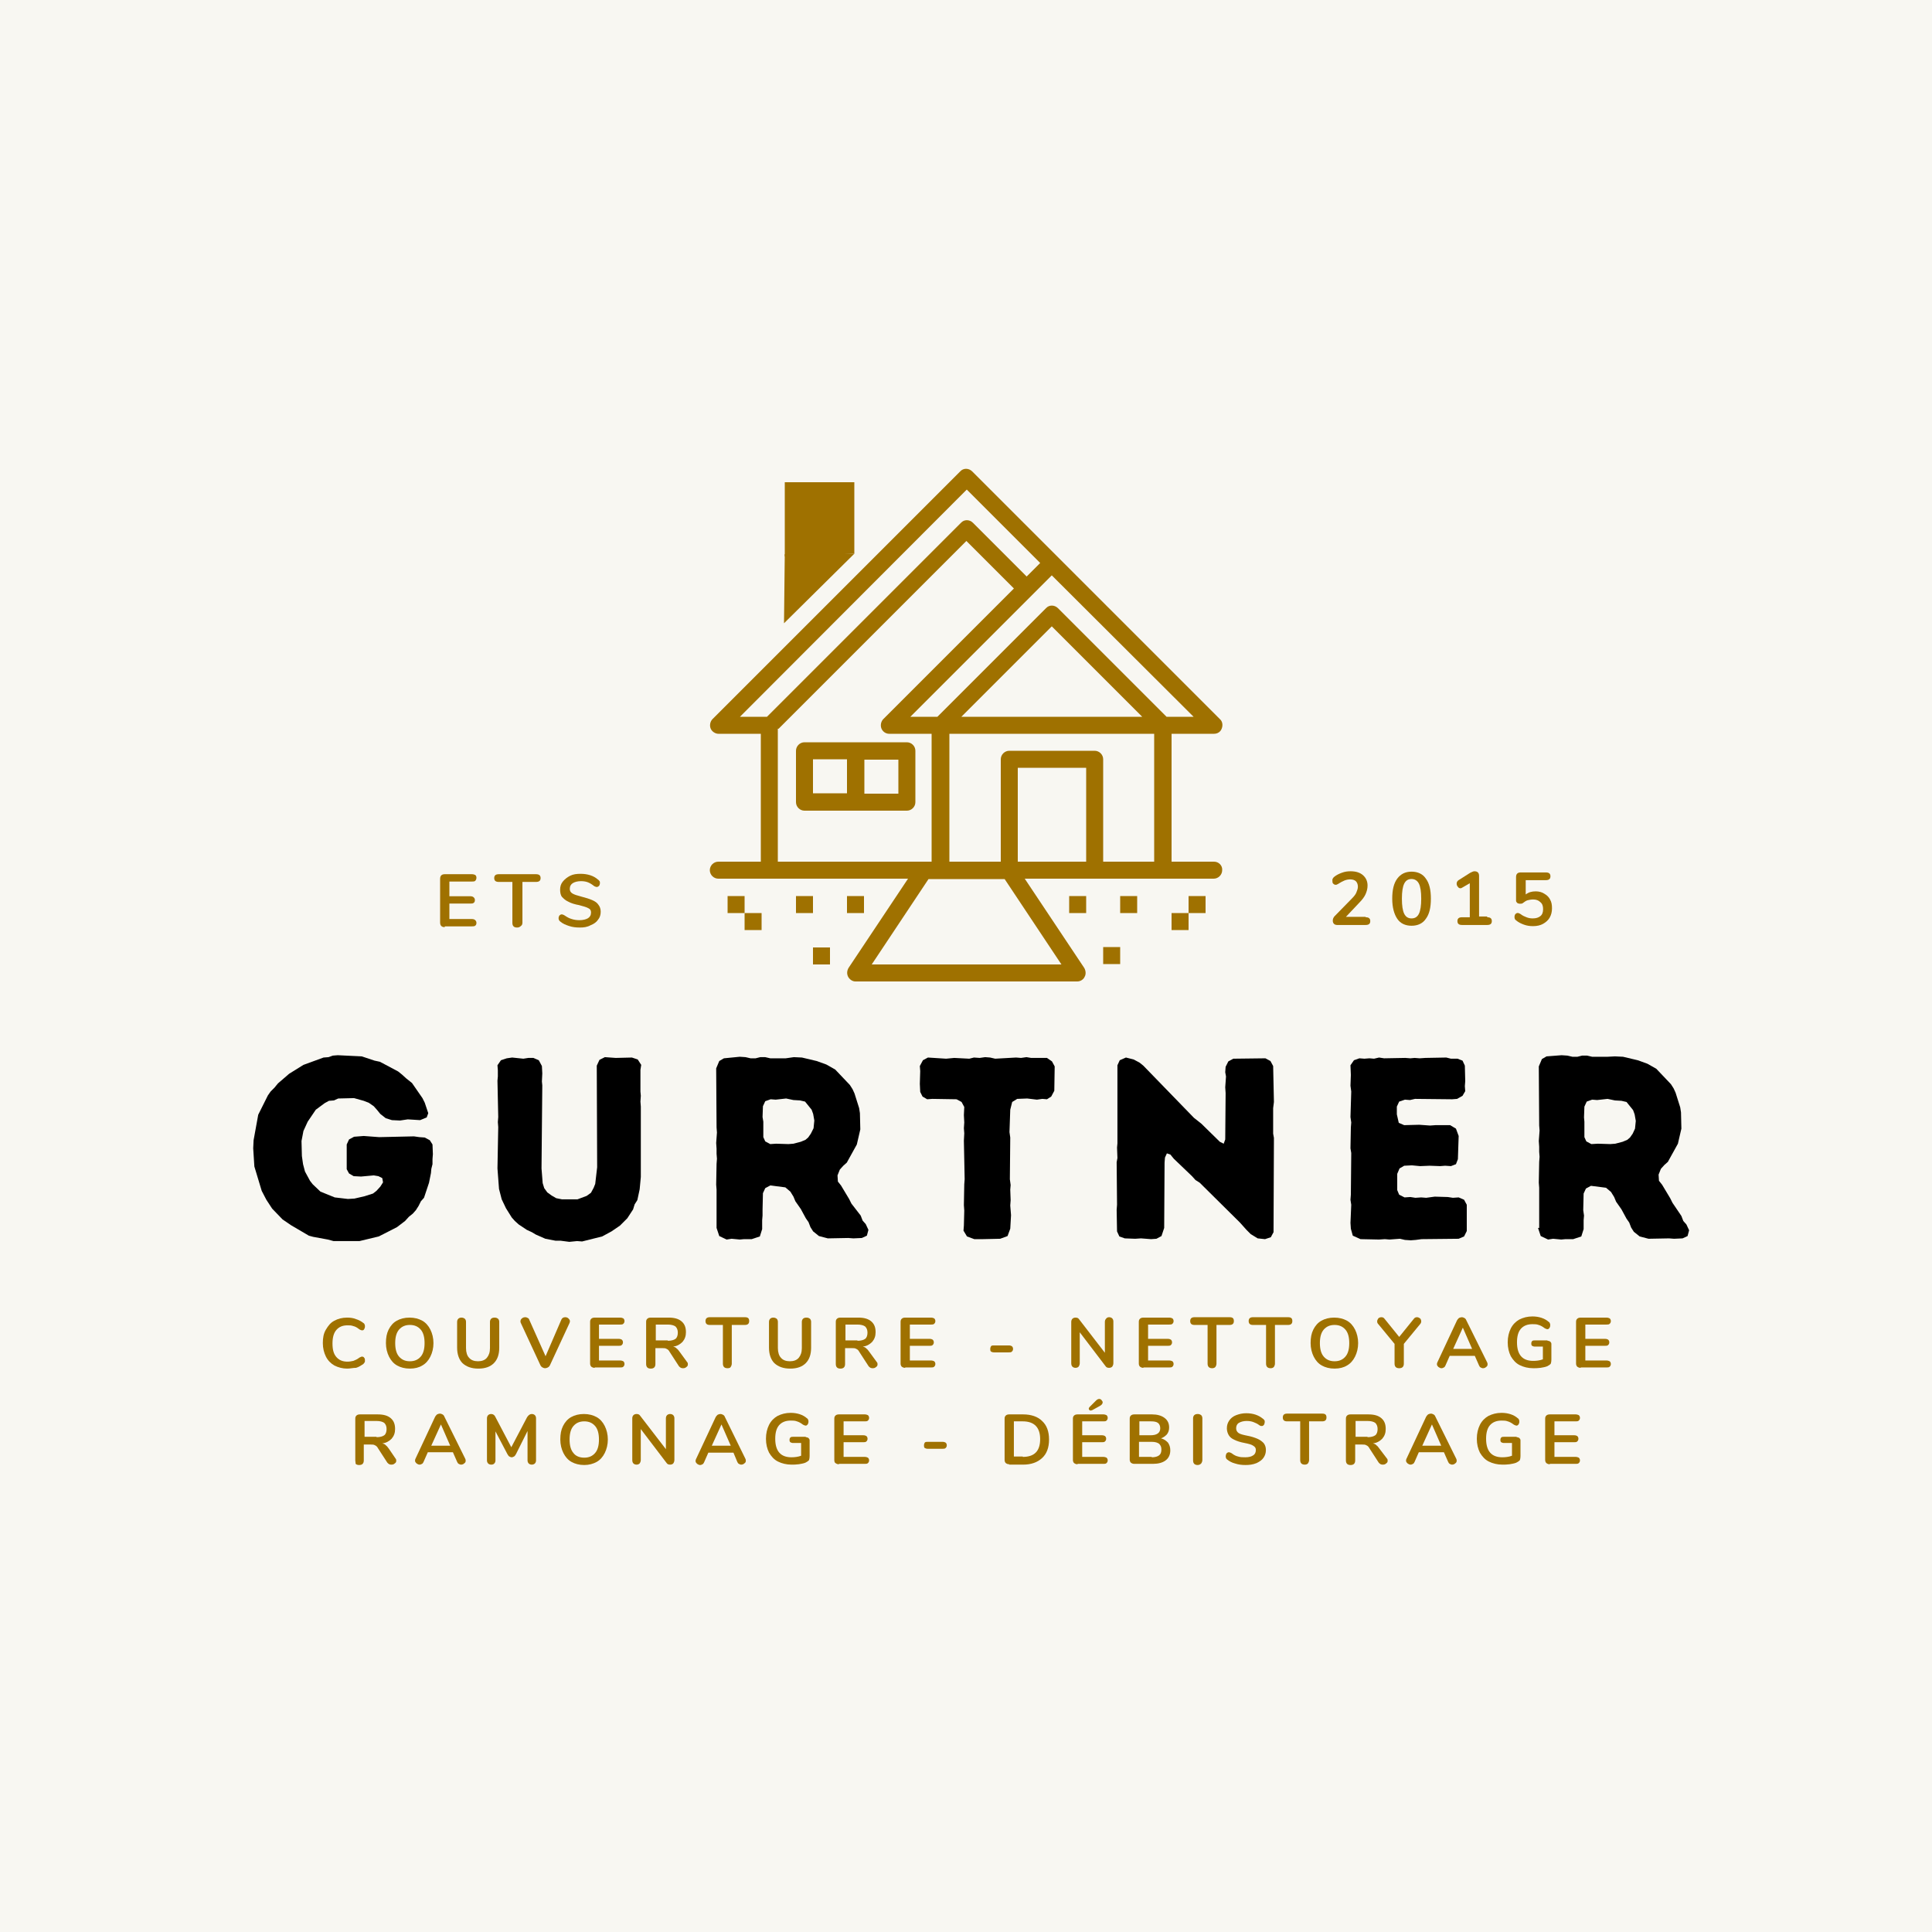
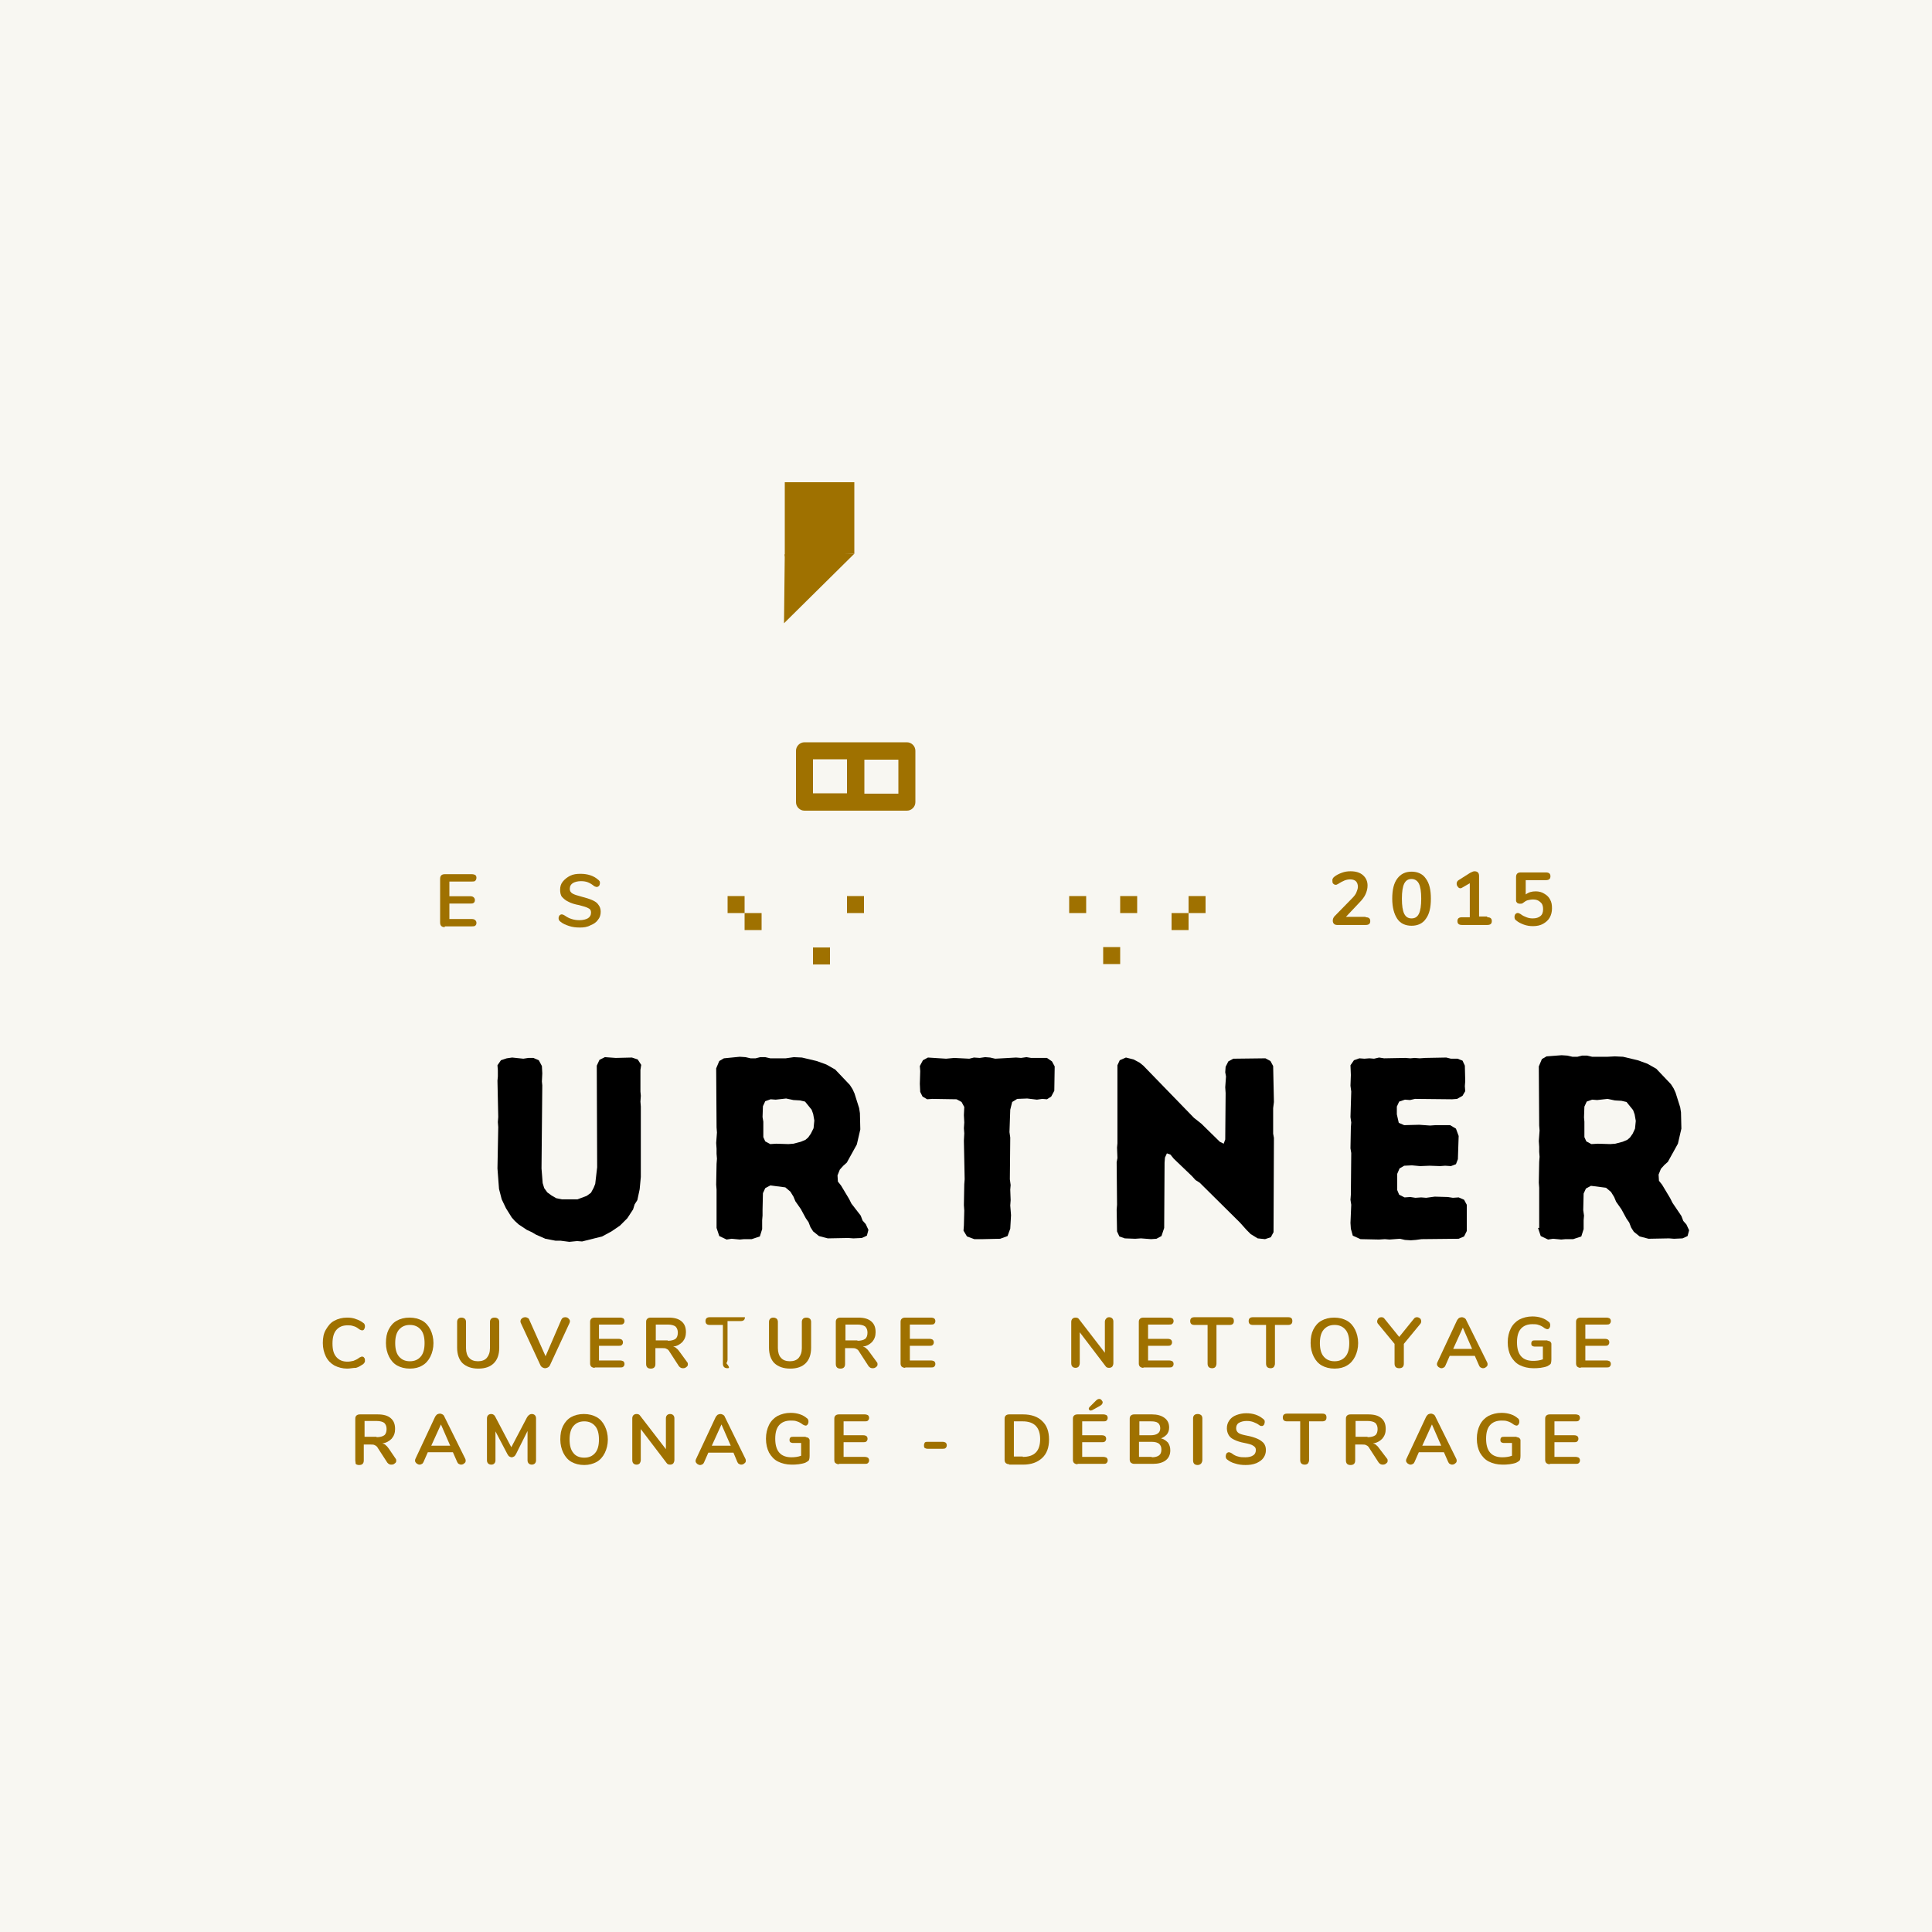
<svg xmlns="http://www.w3.org/2000/svg" xmlns:xlink="http://www.w3.org/1999/xlink" version="1.1" id="Calque_1" x="0px" y="0px" viewBox="0 0 500 500" style="enable-background:new 0 0 500 500;" xml:space="preserve" width="500" height="500">
  <style type="text/css">
	.st0{fill:#F8F7F2;}
	.st1{fill:#9F7100;}
	.st2{clip-path:url(#SVGID_00000158002683657153567440000016339000113680212897_);}
	.st3{clip-path:url(#SVGID_00000170257790190388937720000017528919936707717782_);}
</style>
  <rect x="0" class="st0" width="500" height="500" />
  <path class="st1" d="M232.5,205.4h-8.8v-8.8h8.8V205.4z M210.4,196.5h8.8v8.8h-8.8V196.5z M234.7,192.1h-26.5c-1.2,0-2.2,1-2.2,2.2  v13.3c0,1.2,1,2.2,2.2,2.2h26.5c1.2,0,2.2-1,2.2-2.2v-13.3C236.9,193.1,235.9,192.1,234.7,192.1" />
  <g>
    <defs>
-       <rect id="SVGID_1_" x="183.7" y="121.3" width="133" height="132.8" />
-     </defs>
+       </defs>
    <clipPath id="SVGID_00000133519272852194095340000004734416249662449072_">
      <use xlink:href="#SVGID_1_" style="overflow:visible;" />
    </clipPath>
    <g style="clip-path:url(#SVGID_00000133519272852194095340000004734416249662449072_);">
      <path class="st1" d="M285.5,223v-26.5c0-1.2-1-2.2-2.2-2.2h-22.1c-1.2,0-2.2,1-2.2,2.2V223h-13.3v-33.1h53V223H285.5z M263.4,223    v-24.3h17.7V223H263.4z M225.6,249.6l14.7-22.1H260l14.7,22.1H225.6z M201.5,188.6l48.6-48.6l12.3,12.3l-33.8,33.8    c-0.6,0.6-0.8,1.6-0.5,2.4c0.3,0.8,1.1,1.4,2,1.4h11V223h-39.8V188.6z M250.2,126.7l19,19l-3.5,3.5l-13.9-13.9    c-0.9-0.9-2.3-0.9-3.1,0l-50.2,50.2h-7L250.2,126.7z M295.6,185.5h-46.8l23.4-23.4L295.6,185.5z M308.9,185.5h-7l-28.1-28.1    c-0.9-0.9-2.3-0.9-3.1,0l-28.1,28.1h-7l36.6-36.6L308.9,185.5z M314.2,223h-11v-33.1h11c0.9,0,1.7-0.5,2-1.4    c0.3-0.8,0.2-1.8-0.5-2.4l-64.1-64.1c-0.9-0.9-2.3-0.9-3.1,0l-64.1,64.1c-0.6,0.6-0.8,1.6-0.5,2.4c0.3,0.8,1.2,1.4,2,1.4h11V223    h-11c-1.2,0-2.2,1-2.2,2.2c0,1.2,1,2.2,2.2,2.2H235l-15.4,23.1c-0.4,0.7-0.5,1.5-0.1,2.3c0.4,0.7,1.1,1.2,1.9,1.2h57.4    c0.8,0,1.6-0.5,1.9-1.2c0.4-0.7,0.3-1.6-0.1-2.3l-15.4-23.1h48.9c1.2,0,2.2-1,2.2-2.2C316.4,224,315.4,223,314.2,223" />
    </g>
  </g>
  <path class="st1" d="M188.3,231.9v4.4h4.4v-4.4H188.3" />
  <path class="st1" d="M197.1,240.7v-4.4h-4.4v4.4H197.1" />
-   <path class="st1" d="M206,236.3h4.4v-4.4H206V236.3" />
  <path class="st1" d="M223.6,231.9h-4.4v4.4h4.4V231.9" />
  <path class="st1" d="M210.4,249.6h4.4v-4.4h-4.4V249.6" />
  <path class="st1" d="M312,231.9h-4.4v4.4h4.4V231.9" />
  <path class="st1" d="M303.2,236.3v4.4h4.4v-4.4H303.2" />
  <path class="st1" d="M289.9,231.9v4.4h4.4v-4.4H289.9" />
  <path class="st1" d="M276.7,236.3h4.4v-4.4h-4.4V236.3" />
  <path class="st1" d="M289.9,245.1h-4.4v4.4h4.4V245.1" />
  <g>
    <defs>
      <rect id="SVGID_00000054970070004080243440000011149399960220063117_" x="203.1" y="124.8" width="18" height="19.2" />
    </defs>
    <clipPath id="SVGID_00000162322166271871809880000004864847087050557065_">
      <use xlink:href="#SVGID_00000054970070004080243440000011149399960220063117_" style="overflow:visible;" />
    </clipPath>
    <g style="clip-path:url(#SVGID_00000162322166271871809880000004864847087050557065_);">
      <path class="st1" d="M203.1,124.8h18v18.5l-18,0.7V124.8z" />
    </g>
  </g>
  <g>
    <defs>
      <rect id="SVGID_00000109710437359102351370000007755217958739064451_" x="202.7" y="142.7" width="18.7" height="18.7" />
    </defs>
    <clipPath id="SVGID_00000038397074498526053050000004787012516248035216_">
      <use xlink:href="#SVGID_00000109710437359102351370000007755217958739064451_" style="overflow:visible;" />
    </clipPath>
  </g>
  <polygon class="st1" points="203.1,143.4 202.9,161.3 221.1,143.3 " />
  <g>
    <g transform="translate(61.948, 265.494)">
      <g>
        <path class="st1" d="M27.9,88.7c-1.2,0-2.3-0.3-3.3-0.8c-0.9-0.5-1.7-1.3-2.2-2.3c-0.5-1-0.8-2.2-0.8-3.5c0-1.4,0.2-2.5,0.8-3.5     s1.2-1.8,2.2-2.3c0.9-0.5,2-0.8,3.3-0.8c0.8,0,1.6,0.1,2.3,0.4c0.7,0.2,1.4,0.6,1.9,1c0.2,0.1,0.3,0.3,0.3,0.4     c0.1,0.1,0.1,0.3,0.1,0.5c0,0.3-0.1,0.5-0.2,0.7c-0.1,0.2-0.3,0.3-0.5,0.3c-0.2,0-0.5-0.1-0.8-0.3c-0.5-0.4-1-0.7-1.5-0.8     c-0.5-0.2-1-0.2-1.5-0.2c-1.3,0-2.2,0.4-2.9,1.2c-0.7,0.8-1,2-1,3.5c0,1.6,0.3,2.7,1,3.5c0.7,0.8,1.6,1.2,2.9,1.2     c0.5,0,1-0.1,1.5-0.2c0.5-0.2,1-0.4,1.5-0.8c0.1-0.1,0.2-0.1,0.4-0.2c0.1-0.1,0.3-0.1,0.4-0.1c0.2,0,0.4,0.1,0.5,0.3     c0.2,0.2,0.2,0.4,0.2,0.7c0,0.2,0,0.4-0.1,0.5c-0.1,0.1-0.2,0.3-0.3,0.4c-0.6,0.4-1.2,0.8-1.9,1C29.4,88.5,28.7,88.7,27.9,88.7z" />
      </g>
    </g>
  </g>
  <g>
    <g transform="translate(74.178, 265.494)">
      <g>
        <path class="st1" d="M31.9,88.7c-1.3,0-2.4-0.3-3.3-0.8c-0.9-0.5-1.6-1.3-2.1-2.3c-0.5-1-0.8-2.2-0.8-3.5c0-1.4,0.2-2.5,0.7-3.5     c0.5-1,1.2-1.8,2.1-2.3c0.9-0.5,2-0.8,3.3-0.8c1.3,0,2.4,0.3,3.3,0.8c0.9,0.5,1.6,1.3,2.1,2.3c0.5,1,0.8,2.2,0.8,3.5     c0,1.3-0.3,2.5-0.8,3.5c-0.5,1-1.2,1.8-2.1,2.3C34.3,88.4,33.2,88.7,31.9,88.7z M31.9,86.8c1.2,0,2.1-0.4,2.8-1.2     c0.7-0.8,1-2,1-3.5c0-1.5-0.3-2.7-1-3.5c-0.7-0.8-1.6-1.2-2.8-1.2c-1.2,0-2.1,0.4-2.8,1.2c-0.7,0.8-1,2-1,3.5     c0,1.5,0.3,2.7,1,3.5C29.8,86.4,30.7,86.8,31.9,86.8z" />
      </g>
    </g>
  </g>
  <g>
    <g transform="translate(87.803, 265.494)">
      <g>
        <path class="st1" d="M36,88.7c-1.8,0-3.1-0.5-4.1-1.4c-0.9-0.9-1.4-2.3-1.4-4v-6.7c0-0.3,0.1-0.6,0.3-0.8     c0.2-0.2,0.5-0.3,0.8-0.3c0.4,0,0.6,0.1,0.9,0.3c0.2,0.2,0.3,0.5,0.3,0.8v6.8c0,1.1,0.3,2,0.8,2.5c0.5,0.6,1.3,0.9,2.3,0.9     c1,0,1.8-0.3,2.3-0.9c0.5-0.6,0.8-1.4,0.8-2.5v-6.8c0-0.3,0.1-0.6,0.3-0.8c0.2-0.2,0.5-0.3,0.9-0.3c0.4,0,0.6,0.1,0.9,0.3     c0.2,0.2,0.3,0.5,0.3,0.8v6.7c0,1.8-0.5,3.1-1.4,4C39.1,88.2,37.8,88.7,36,88.7z" />
      </g>
    </g>
  </g>
  <g>
    <g transform="translate(100.792, 265.494)">
      <g>
        <path class="st1" d="M44.5,76c0.2-0.4,0.5-0.6,1-0.6c0.3,0,0.6,0.1,0.8,0.3c0.2,0.2,0.4,0.4,0.4,0.7c0,0.1,0,0.3-0.1,0.5l-5.1,11     c-0.1,0.2-0.3,0.4-0.5,0.5c-0.2,0.1-0.5,0.2-0.7,0.2c-0.3,0-0.5-0.1-0.7-0.2c-0.2-0.1-0.4-0.3-0.5-0.5l-5.1-11     c-0.1-0.2-0.1-0.3-0.1-0.4c0-0.3,0.1-0.6,0.4-0.8c0.2-0.2,0.5-0.3,0.9-0.3c0.2,0,0.4,0.1,0.6,0.2c0.2,0.1,0.3,0.2,0.4,0.5     l4.2,9.4L44.5,76z" />
      </g>
    </g>
  </g>
  <g>
    <g transform="translate(113.519, 265.494)">
      <g>
        <path class="st1" d="M40.4,88.5c-0.4,0-0.6-0.1-0.9-0.3c-0.2-0.2-0.3-0.5-0.3-0.8V76.6c0-0.4,0.1-0.6,0.3-0.8     c0.2-0.2,0.5-0.3,0.9-0.3H47c0.3,0,0.6,0.1,0.8,0.2c0.2,0.2,0.3,0.4,0.3,0.7c0,0.3-0.1,0.5-0.3,0.7c-0.2,0.2-0.5,0.2-0.8,0.2     h-5.5V81h5.1c0.4,0,0.6,0.1,0.8,0.2c0.2,0.2,0.3,0.4,0.3,0.7c0,0.3-0.1,0.5-0.3,0.7c-0.2,0.2-0.5,0.2-0.8,0.2h-5.1v3.8H47     c0.3,0,0.6,0.1,0.8,0.2c0.2,0.2,0.3,0.4,0.3,0.7c0,0.3-0.1,0.5-0.3,0.7c-0.2,0.2-0.5,0.2-0.8,0.2H40.4z" />
      </g>
    </g>
  </g>
  <g>
    <g transform="translate(124.519, 265.494)">
      <g>
        <path class="st1" d="M53.3,87c0.2,0.2,0.2,0.4,0.2,0.6c0,0.3-0.1,0.5-0.4,0.7c-0.2,0.2-0.5,0.3-0.8,0.3c-0.2,0-0.4,0-0.6-0.1     c-0.2-0.1-0.3-0.2-0.5-0.4l-2.4-3.7c-0.2-0.4-0.5-0.7-0.8-0.8c-0.3-0.2-0.6-0.2-1.1-0.2h-1.8v4.1c0,0.4-0.1,0.7-0.3,0.9     c-0.2,0.2-0.5,0.3-0.9,0.3c-0.4,0-0.7-0.1-0.9-0.3c-0.2-0.2-0.3-0.5-0.3-0.9V76.6c0-0.4,0.1-0.6,0.3-0.8c0.2-0.2,0.5-0.3,0.9-0.3     h4.6c1.5,0,2.6,0.3,3.4,1c0.8,0.7,1.1,1.6,1.1,2.8c0,1-0.3,1.8-0.9,2.5c-0.6,0.6-1.4,1.1-2.4,1.2c0.3,0.1,0.7,0.2,0.9,0.5     c0.3,0.2,0.5,0.5,0.8,0.9L53.3,87z M48.3,81.5c0.9,0,1.6-0.2,2-0.5c0.4-0.3,0.6-0.9,0.6-1.6c0-0.7-0.2-1.2-0.6-1.6     c-0.4-0.3-1.1-0.5-2-0.5h-3.1v4.1H48.3z" />
      </g>
    </g>
  </g>
  <g>
    <g transform="translate(136.984, 265.494)">
      <g>
-         <path class="st1" d="M51.3,88.6c-0.4,0-0.7-0.1-0.9-0.3c-0.2-0.2-0.3-0.5-0.3-0.9v-10h-3.4c-0.7,0-1.1-0.3-1.1-1     c0-0.7,0.4-1,1.1-1h9.1c0.8,0,1.1,0.3,1.1,1c0,0.7-0.4,1-1.1,1h-3.4v10c0,0.3-0.1,0.6-0.3,0.9C52,88.5,51.7,88.6,51.3,88.6z" />
+         <path class="st1" d="M51.3,88.6c-0.4,0-0.7-0.1-0.9-0.3c-0.2-0.2-0.3-0.5-0.3-0.9v-10h-3.4c-0.7,0-1.1-0.3-1.1-1     c0-0.7,0.4-1,1.1-1h9.1c0,0.7-0.4,1-1.1,1h-3.4v10c0,0.3-0.1,0.6-0.3,0.9C52,88.5,51.7,88.6,51.3,88.6z" />
      </g>
    </g>
  </g>
  <g>
    <g transform="translate(148.315, 265.494)">
      <g>
        <path class="st1" d="M56.2,88.7c-1.8,0-3.1-0.5-4.1-1.4c-0.9-0.9-1.4-2.3-1.4-4v-6.7c0-0.3,0.1-0.6,0.3-0.8     c0.2-0.2,0.5-0.3,0.8-0.3c0.4,0,0.6,0.1,0.9,0.3c0.2,0.2,0.3,0.5,0.3,0.8v6.8c0,1.1,0.3,2,0.8,2.5c0.5,0.6,1.3,0.9,2.3,0.9     c1,0,1.8-0.3,2.3-0.9c0.5-0.6,0.8-1.4,0.8-2.5v-6.8c0-0.3,0.1-0.6,0.3-0.8c0.2-0.2,0.5-0.3,0.9-0.3c0.4,0,0.6,0.1,0.9,0.3     c0.2,0.2,0.3,0.5,0.3,0.8v6.7c0,1.8-0.5,3.1-1.4,4C59.3,88.2,58,88.7,56.2,88.7z" />
      </g>
    </g>
  </g>
  <g>
    <g transform="translate(161.305, 265.494)">
      <g>
        <path class="st1" d="M65.6,87c0.2,0.2,0.2,0.4,0.2,0.6c0,0.3-0.1,0.5-0.4,0.7c-0.2,0.2-0.5,0.3-0.8,0.3c-0.2,0-0.4,0-0.6-0.1     c-0.2-0.1-0.3-0.2-0.5-0.4l-2.4-3.7c-0.2-0.4-0.5-0.7-0.8-0.8c-0.3-0.2-0.6-0.2-1.1-0.2h-1.8v4.1c0,0.4-0.1,0.7-0.3,0.9     c-0.2,0.2-0.5,0.3-0.9,0.3c-0.4,0-0.7-0.1-0.9-0.3c-0.2-0.2-0.3-0.5-0.3-0.9V76.6c0-0.4,0.1-0.6,0.3-0.8c0.2-0.2,0.5-0.3,0.9-0.3     h4.6c1.5,0,2.6,0.3,3.4,1c0.8,0.7,1.1,1.6,1.1,2.8c0,1-0.3,1.8-0.9,2.5c-0.6,0.6-1.4,1.1-2.4,1.2c0.3,0.1,0.7,0.2,0.9,0.5     c0.3,0.2,0.5,0.5,0.8,0.9L65.6,87z M60.6,81.5c0.9,0,1.6-0.2,2-0.5c0.4-0.3,0.6-0.9,0.6-1.6c0-0.7-0.2-1.2-0.6-1.6     c-0.4-0.3-1.1-0.5-2-0.5h-3.1v4.1H60.6z" />
      </g>
    </g>
  </g>
  <g>
    <g transform="translate(173.769, 265.494)">
      <g>
        <path class="st1" d="M60.5,88.5c-0.4,0-0.6-0.1-0.9-0.3c-0.2-0.2-0.3-0.5-0.3-0.8V76.6c0-0.4,0.1-0.6,0.3-0.8     c0.2-0.2,0.5-0.3,0.9-0.3h6.7c0.3,0,0.6,0.1,0.8,0.2c0.2,0.2,0.3,0.4,0.3,0.7c0,0.3-0.1,0.5-0.3,0.7c-0.2,0.2-0.5,0.2-0.8,0.2     h-5.5V81h5.1c0.4,0,0.6,0.1,0.8,0.2c0.2,0.2,0.3,0.4,0.3,0.7c0,0.3-0.1,0.5-0.3,0.7c-0.2,0.2-0.5,0.2-0.8,0.2h-5.1v3.8h5.5     c0.3,0,0.6,0.1,0.8,0.2c0.2,0.2,0.3,0.4,0.3,0.7c0,0.3-0.1,0.5-0.3,0.7c-0.2,0.2-0.5,0.2-0.8,0.2H60.5z" />
      </g>
    </g>
  </g>
  <g>
    <g transform="translate(184.769, 265.494)">
	</g>
  </g>
  <g>
    <g transform="translate(191.376, 265.494)">
      <g>
-         <path class="st1" d="M65.9,84.5c-0.4,0-0.6-0.1-0.8-0.2c-0.2-0.2-0.2-0.4-0.2-0.7c0-0.3,0.1-0.5,0.2-0.7c0.2-0.2,0.4-0.2,0.8-0.2     h3.8c0.4,0,0.6,0.1,0.8,0.2c0.2,0.2,0.3,0.4,0.3,0.7c0,0.3-0.1,0.5-0.3,0.7c-0.2,0.2-0.5,0.2-0.8,0.2H65.9z" />
-       </g>
+         </g>
    </g>
  </g>
  <g>
    <g transform="translate(200.234, 265.494)">
	</g>
  </g>
  <g>
    <g transform="translate(206.84, 265.494)">
      <g>
        <path class="st1" d="M80.2,75.4c0.3,0,0.6,0.1,0.8,0.3c0.2,0.2,0.3,0.5,0.3,0.8v10.8c0,0.3-0.1,0.6-0.3,0.9     c-0.2,0.2-0.5,0.3-0.8,0.3c-0.4,0-0.7-0.1-0.9-0.4l-6.7-8.8v8c0,0.3-0.1,0.6-0.3,0.9c-0.2,0.2-0.5,0.3-0.8,0.3     c-0.3,0-0.6-0.1-0.8-0.3c-0.2-0.2-0.3-0.5-0.3-0.9V76.6c0-0.3,0.1-0.6,0.3-0.8c0.2-0.2,0.5-0.3,0.8-0.3c0.4,0,0.7,0.1,0.9,0.4     l6.7,8.7v-8c0-0.3,0.1-0.6,0.3-0.8C79.6,75.5,79.9,75.4,80.2,75.4z" />
      </g>
    </g>
  </g>
  <g>
    <g transform="translate(220.023, 265.494)">
      <g>
        <path class="st1" d="M75.9,88.5c-0.4,0-0.6-0.1-0.9-0.3c-0.2-0.2-0.3-0.5-0.3-0.8V76.6c0-0.4,0.1-0.6,0.3-0.8     c0.2-0.2,0.5-0.3,0.9-0.3h6.7c0.3,0,0.6,0.1,0.8,0.2c0.2,0.2,0.3,0.4,0.3,0.7c0,0.3-0.1,0.5-0.3,0.7c-0.2,0.2-0.5,0.2-0.8,0.2     h-5.5V81h5.1c0.4,0,0.6,0.1,0.8,0.2c0.2,0.2,0.3,0.4,0.3,0.7c0,0.3-0.1,0.5-0.3,0.7c-0.2,0.2-0.5,0.2-0.8,0.2h-5.1v3.8h5.5     c0.3,0,0.6,0.1,0.8,0.2c0.2,0.2,0.3,0.4,0.3,0.7c0,0.3-0.1,0.5-0.3,0.7c-0.2,0.2-0.5,0.2-0.8,0.2H75.9z" />
      </g>
    </g>
  </g>
  <g>
    <g transform="translate(231.023, 265.494)">
      <g>
        <path class="st1" d="M82.7,88.6c-0.4,0-0.7-0.1-0.9-0.3c-0.2-0.2-0.3-0.5-0.3-0.9v-10h-3.4c-0.7,0-1.1-0.3-1.1-1     c0-0.7,0.4-1,1.1-1h9.1c0.8,0,1.1,0.3,1.1,1c0,0.7-0.4,1-1.1,1h-3.4v10c0,0.3-0.1,0.6-0.3,0.9C83.3,88.5,83,88.6,82.7,88.6z" />
      </g>
    </g>
  </g>
  <g>
    <g transform="translate(242.355, 265.494)">
      <g>
        <path class="st1" d="M86.5,88.6c-0.4,0-0.7-0.1-0.9-0.3c-0.2-0.2-0.3-0.5-0.3-0.9v-10h-3.4c-0.7,0-1.1-0.3-1.1-1     c0-0.7,0.4-1,1.1-1H91c0.8,0,1.1,0.3,1.1,1c0,0.7-0.4,1-1.1,1h-3.4v10c0,0.3-0.1,0.6-0.3,0.9C87.1,88.5,86.8,88.6,86.5,88.6z" />
      </g>
    </g>
  </g>
  <g>
    <g transform="translate(253.686, 265.494)">
      <g>
        <path class="st1" d="M91.7,88.7c-1.3,0-2.4-0.3-3.3-0.8c-0.9-0.5-1.6-1.3-2.1-2.3c-0.5-1-0.8-2.2-0.8-3.5c0-1.4,0.2-2.5,0.7-3.5     c0.5-1,1.2-1.8,2.1-2.3c0.9-0.5,2-0.8,3.3-0.8c1.3,0,2.4,0.3,3.3,0.8c0.9,0.5,1.6,1.3,2.1,2.3s0.8,2.2,0.8,3.5     c0,1.3-0.3,2.5-0.8,3.5c-0.5,1-1.2,1.8-2.1,2.3C94.1,88.4,93,88.7,91.7,88.7z M91.7,86.8c1.2,0,2.1-0.4,2.8-1.2     c0.7-0.8,1-2,1-3.5c0-1.5-0.3-2.7-1-3.5c-0.7-0.8-1.6-1.2-2.8-1.2c-1.2,0-2.1,0.4-2.8,1.2c-0.7,0.8-1,2-1,3.5     c0,1.5,0.3,2.7,1,3.5C89.6,86.4,90.5,86.8,91.7,86.8z" />
      </g>
    </g>
  </g>
  <g>
    <g transform="translate(267.311, 265.494)">
      <g>
        <path class="st1" d="M98.6,75.8c0.2-0.3,0.5-0.4,0.8-0.4c0.3,0,0.5,0.1,0.8,0.3c0.2,0.2,0.3,0.5,0.3,0.8c0,0.2-0.1,0.5-0.3,0.7     L96,82.3v5.1c0,0.4-0.1,0.7-0.3,0.9c-0.2,0.2-0.5,0.3-0.9,0.3c-0.4,0-0.7-0.1-0.9-0.3c-0.2-0.2-0.3-0.5-0.3-0.9v-5.1l-4.2-5.1     c-0.2-0.2-0.3-0.4-0.3-0.7c0-0.3,0.1-0.5,0.3-0.8c0.2-0.2,0.5-0.3,0.8-0.3c0.3,0,0.6,0.1,0.8,0.4l3.8,4.7L98.6,75.8z" />
      </g>
    </g>
  </g>
  <g>
    <g transform="translate(278.781, 265.494)">
      <g>
        <path class="st1" d="M106.1,87.1c0.1,0.2,0.1,0.3,0.1,0.5c0,0.3-0.1,0.5-0.4,0.7c-0.2,0.2-0.5,0.3-0.8,0.3     c-0.2,0-0.4-0.1-0.6-0.2c-0.2-0.1-0.3-0.3-0.4-0.5l-1.1-2.5h-6.5l-1.1,2.5c-0.1,0.2-0.2,0.4-0.4,0.5c-0.2,0.1-0.4,0.2-0.6,0.2     c-0.3,0-0.5-0.1-0.8-0.3c-0.2-0.2-0.4-0.4-0.4-0.7c0-0.2,0-0.3,0.1-0.5l5.1-10.9c0.1-0.2,0.3-0.4,0.5-0.6     c0.2-0.1,0.5-0.2,0.7-0.2c0.3,0,0.5,0.1,0.7,0.2c0.2,0.1,0.4,0.3,0.5,0.6L106.1,87.1z M97.3,83.6h4.9l-2.4-5.5L97.3,83.6z" />
      </g>
    </g>
  </g>
  <g>
    <g transform="translate(291.895, 265.494)">
      <g>
        <path class="st1" d="M108.6,81.5c0.3,0,0.5,0.1,0.7,0.2c0.2,0.2,0.3,0.4,0.3,0.6v4c0,0.6-0.1,1-0.2,1.2c-0.2,0.2-0.5,0.4-0.9,0.6     c-0.5,0.2-1.1,0.3-1.7,0.4c-0.7,0.1-1.3,0.1-1.9,0.1c-1.3,0-2.5-0.3-3.5-0.8c-1-0.5-1.7-1.3-2.3-2.3c-0.5-1-0.8-2.2-0.8-3.6     c0-1.4,0.3-2.6,0.8-3.6c0.5-1,1.3-1.8,2.2-2.3c1-0.5,2.1-0.8,3.4-0.8c1.7,0,3.2,0.5,4.2,1.4c0.2,0.1,0.3,0.3,0.3,0.4     c0.1,0.1,0.1,0.3,0.1,0.5c0,0.3-0.1,0.5-0.2,0.7c-0.2,0.2-0.3,0.3-0.5,0.3c-0.1,0-0.2,0-0.4-0.1c-0.1,0-0.2-0.1-0.4-0.2     c-0.5-0.4-1.1-0.7-1.5-0.8c-0.5-0.2-1-0.2-1.6-0.2c-1.3,0-2.3,0.4-3,1.2c-0.7,0.8-1,2-1,3.5c0,3.2,1.4,4.8,4.2,4.8     c0.8,0,1.7-0.1,2.5-0.4v-3.3h-2.1c-0.3,0-0.5-0.1-0.7-0.2c-0.2-0.2-0.2-0.4-0.2-0.6c0-0.3,0.1-0.5,0.2-0.6     c0.2-0.2,0.4-0.2,0.7-0.2H108.6z" />
      </g>
    </g>
  </g>
  <g>
    <g transform="translate(304.884, 265.494)">
      <g>
        <path class="st1" d="M104.2,88.5c-0.4,0-0.6-0.1-0.9-0.3c-0.2-0.2-0.3-0.5-0.3-0.8V76.6c0-0.4,0.1-0.6,0.3-0.8     c0.2-0.2,0.5-0.3,0.9-0.3h6.7c0.3,0,0.6,0.1,0.8,0.2c0.2,0.2,0.3,0.4,0.3,0.7c0,0.3-0.1,0.5-0.3,0.7c-0.2,0.2-0.5,0.2-0.8,0.2     h-5.5V81h5.1c0.4,0,0.6,0.1,0.8,0.2c0.2,0.2,0.3,0.4,0.3,0.7c0,0.3-0.1,0.5-0.3,0.7c-0.2,0.2-0.5,0.2-0.8,0.2h-5.1v3.8h5.5     c0.3,0,0.6,0.1,0.8,0.2c0.2,0.2,0.3,0.4,0.3,0.7c0,0.3-0.1,0.5-0.3,0.7c-0.2,0.2-0.5,0.2-0.8,0.2H104.2z" />
      </g>
    </g>
  </g>
  <g>
    <g transform="translate(67.948, 284.244)">
      <g>
        <path class="st1" d="M34.4,93.2c0.2,0.2,0.2,0.4,0.2,0.6c0,0.3-0.1,0.5-0.4,0.7c-0.2,0.2-0.5,0.3-0.8,0.3c-0.2,0-0.4,0-0.6-0.1     c-0.2-0.1-0.3-0.2-0.5-0.4l-2.4-3.7c-0.2-0.4-0.5-0.7-0.8-0.8c-0.3-0.2-0.6-0.2-1.1-0.2h-1.8v4.1c0,0.4-0.1,0.7-0.3,0.9     c-0.2,0.2-0.5,0.3-0.9,0.3c-0.4,0-0.7-0.1-0.9-0.3C24.1,94.3,24,94,24,93.7V82.9c0-0.4,0.1-0.6,0.3-0.8c0.2-0.2,0.5-0.3,0.9-0.3     h4.6c1.5,0,2.6,0.3,3.4,1c0.8,0.7,1.1,1.6,1.1,2.8c0,1-0.3,1.8-0.9,2.5c-0.6,0.6-1.4,1.1-2.4,1.2c0.3,0.1,0.7,0.2,0.9,0.5     c0.3,0.2,0.5,0.5,0.8,0.9L34.4,93.2z M29.5,87.7c0.9,0,1.6-0.2,2-0.5c0.4-0.3,0.6-0.9,0.6-1.6c0-0.7-0.2-1.2-0.6-1.6     c-0.4-0.3-1.1-0.5-2-0.5h-3.1v4.1H29.5z" />
      </g>
    </g>
  </g>
  <g>
    <g transform="translate(80.413, 284.244)">
      <g>
        <path class="st1" d="M40,93.3c0.1,0.2,0.1,0.3,0.1,0.5c0,0.3-0.1,0.5-0.4,0.7c-0.2,0.2-0.5,0.3-0.8,0.3c-0.2,0-0.4-0.1-0.6-0.2     c-0.2-0.1-0.3-0.3-0.4-0.5l-1.1-2.5h-6.5l-1.1,2.5c-0.1,0.2-0.2,0.4-0.4,0.5c-0.2,0.1-0.4,0.2-0.6,0.2c-0.3,0-0.5-0.1-0.8-0.3     c-0.2-0.2-0.4-0.4-0.4-0.7c0-0.2,0-0.3,0.1-0.5l5.1-10.9c0.1-0.2,0.3-0.4,0.5-0.6c0.2-0.1,0.5-0.2,0.7-0.2c0.3,0,0.5,0.1,0.7,0.2     c0.2,0.1,0.4,0.3,0.5,0.6L40,93.3z M31.2,89.9h4.9l-2.4-5.5L31.2,89.9z" />
      </g>
    </g>
  </g>
  <g>
    <g transform="translate(93.526, 284.244)">
      <g>
        <path class="st1" d="M44.1,81.7c0.3,0,0.6,0.1,0.8,0.3c0.2,0.2,0.3,0.5,0.3,0.8v10.9c0,0.3-0.1,0.6-0.3,0.8     c-0.2,0.2-0.5,0.3-0.8,0.3c-0.3,0-0.6-0.1-0.8-0.3c-0.2-0.2-0.3-0.5-0.3-0.8v-7.6L40,92.1c-0.2,0.3-0.3,0.5-0.5,0.6     c-0.2,0.1-0.4,0.2-0.6,0.2c-0.2,0-0.4-0.1-0.6-0.2c-0.2-0.1-0.3-0.3-0.5-0.6l-3.1-5.9v7.5c0,0.3-0.1,0.6-0.3,0.8     c-0.2,0.2-0.4,0.3-0.8,0.3c-0.3,0-0.6-0.1-0.8-0.3c-0.2-0.2-0.3-0.5-0.3-0.8V82.8c0-0.3,0.1-0.6,0.3-0.8c0.2-0.2,0.5-0.3,0.8-0.3     c0.5,0,0.9,0.3,1.1,0.8l4.1,7.8l4.1-7.8C43.3,81.9,43.7,81.7,44.1,81.7z" />
      </g>
    </g>
  </g>
  <g>
    <g transform="translate(108.008, 284.244)">
      <g>
        <path class="st1" d="M43.2,94.9c-1.3,0-2.4-0.3-3.3-0.8c-0.9-0.5-1.6-1.3-2.1-2.3c-0.5-1-0.8-2.2-0.8-3.5c0-1.4,0.2-2.5,0.7-3.5     c0.5-1,1.2-1.8,2.1-2.3c0.9-0.5,2-0.8,3.3-0.8c1.3,0,2.4,0.3,3.3,0.8c0.9,0.5,1.6,1.3,2.1,2.3s0.8,2.2,0.8,3.5     c0,1.3-0.3,2.5-0.8,3.5c-0.5,1-1.2,1.8-2.1,2.3C45.5,94.6,44.4,94.9,43.2,94.9z M43.2,93c1.2,0,2.1-0.4,2.8-1.2     c0.7-0.8,1-2,1-3.5c0-1.5-0.3-2.7-1-3.5c-0.7-0.8-1.6-1.2-2.8-1.2c-1.2,0-2.1,0.4-2.8,1.2c-0.7,0.8-1,2-1,3.5     c0,1.5,0.3,2.7,1,3.5C41,92.6,42,93,43.2,93z" />
      </g>
    </g>
  </g>
  <g>
    <g transform="translate(121.633, 284.244)">
      <g>
        <path class="st1" d="M51.8,81.7c0.3,0,0.6,0.1,0.8,0.3c0.2,0.2,0.3,0.5,0.3,0.8v10.8c0,0.3-0.1,0.6-0.3,0.9     c-0.2,0.2-0.5,0.3-0.8,0.3c-0.4,0-0.7-0.1-0.9-0.4l-6.7-8.8v8c0,0.3-0.1,0.6-0.3,0.9c-0.2,0.2-0.5,0.3-0.8,0.3     c-0.3,0-0.6-0.1-0.8-0.3c-0.2-0.2-0.3-0.5-0.3-0.9V82.8c0-0.3,0.1-0.6,0.3-0.8c0.2-0.2,0.5-0.3,0.8-0.3c0.4,0,0.7,0.1,0.9,0.4     l6.7,8.7v-8c0-0.3,0.1-0.6,0.3-0.8C51.2,81.8,51.5,81.7,51.8,81.7z" />
      </g>
    </g>
  </g>
  <g>
    <g transform="translate(134.816, 284.244)">
      <g>
        <path class="st1" d="M58.1,93.3c0.1,0.2,0.1,0.3,0.1,0.5c0,0.3-0.1,0.5-0.4,0.7c-0.2,0.2-0.5,0.3-0.8,0.3c-0.2,0-0.4-0.1-0.6-0.2     c-0.2-0.1-0.3-0.3-0.4-0.5L55,91.7h-6.5l-1.1,2.5c-0.1,0.2-0.2,0.4-0.4,0.5c-0.2,0.1-0.4,0.2-0.6,0.2c-0.3,0-0.5-0.1-0.8-0.3     c-0.2-0.2-0.4-0.4-0.4-0.7c0-0.2,0-0.3,0.1-0.5l5.1-10.9c0.1-0.2,0.3-0.4,0.5-0.6c0.2-0.1,0.5-0.2,0.7-0.2c0.3,0,0.5,0.1,0.7,0.2     c0.2,0.1,0.4,0.3,0.5,0.6L58.1,93.3z M49.4,89.9h4.9l-2.4-5.5L49.4,89.9z" />
      </g>
    </g>
  </g>
  <g>
    <g transform="translate(147.93, 284.244)">
      <g>
        <path class="st1" d="M60.6,87.7c0.3,0,0.5,0.1,0.7,0.2c0.2,0.2,0.3,0.4,0.3,0.6v4c0,0.6-0.1,1-0.2,1.2c-0.2,0.2-0.5,0.4-0.9,0.6     c-0.5,0.2-1.1,0.3-1.7,0.4c-0.7,0.1-1.3,0.1-1.9,0.1c-1.3,0-2.5-0.3-3.5-0.8c-1-0.5-1.7-1.3-2.3-2.3c-0.5-1-0.8-2.2-0.8-3.6     c0-1.4,0.3-2.6,0.8-3.6c0.5-1,1.3-1.8,2.2-2.3c1-0.5,2.1-0.8,3.4-0.8c1.7,0,3.2,0.5,4.2,1.4c0.2,0.1,0.3,0.3,0.3,0.4     c0.1,0.1,0.1,0.3,0.1,0.5c0,0.3-0.1,0.5-0.2,0.7c-0.2,0.2-0.3,0.3-0.5,0.3c-0.1,0-0.2,0-0.4-0.1c-0.1,0-0.2-0.1-0.4-0.2     c-0.5-0.4-1.1-0.7-1.5-0.8c-0.5-0.2-1-0.2-1.6-0.2c-1.3,0-2.3,0.4-3,1.2c-0.7,0.8-1,2-1,3.5c0,3.2,1.4,4.8,4.2,4.8     c0.8,0,1.7-0.1,2.5-0.4v-3.3h-2.1c-0.3,0-0.5-0.1-0.7-0.2c-0.2-0.2-0.2-0.4-0.2-0.6c0-0.3,0.1-0.5,0.2-0.6     c0.2-0.2,0.4-0.2,0.7-0.2H60.6z" />
      </g>
    </g>
  </g>
  <g>
    <g transform="translate(160.92, 284.244)">
      <g>
        <path class="st1" d="M56.2,94.7c-0.4,0-0.6-0.1-0.9-0.3C55.1,94.3,55,94,55,93.6V82.9c0-0.4,0.1-0.6,0.3-0.8     c0.2-0.2,0.5-0.3,0.9-0.3h6.7c0.3,0,0.6,0.1,0.8,0.2c0.2,0.2,0.3,0.4,0.3,0.7c0,0.3-0.1,0.5-0.3,0.7c-0.2,0.2-0.5,0.2-0.8,0.2     h-5.5v3.6h5.1c0.4,0,0.6,0.1,0.8,0.2c0.2,0.2,0.3,0.4,0.3,0.7c0,0.3-0.1,0.5-0.3,0.7c-0.2,0.2-0.5,0.2-0.8,0.2h-5.1v3.8h5.5     c0.3,0,0.6,0.1,0.8,0.2c0.2,0.2,0.3,0.4,0.3,0.7c0,0.3-0.1,0.5-0.3,0.7c-0.2,0.2-0.5,0.2-0.8,0.2H56.2z" />
      </g>
    </g>
  </g>
  <g>
    <g transform="translate(171.919, 284.244)">
	</g>
  </g>
  <g>
    <g transform="translate(178.526, 284.244)">
      <g>
        <path class="st1" d="M61.6,90.7c-0.4,0-0.6-0.1-0.8-0.2c-0.2-0.2-0.2-0.4-0.2-0.7c0-0.3,0.1-0.5,0.2-0.7c0.2-0.2,0.4-0.2,0.8-0.2     h3.8c0.4,0,0.6,0.1,0.8,0.2c0.2,0.2,0.3,0.4,0.3,0.7c0,0.3-0.1,0.5-0.3,0.7c-0.2,0.2-0.5,0.2-0.8,0.2H61.6z" />
      </g>
    </g>
  </g>
  <g>
    <g transform="translate(187.384, 284.244)">
	</g>
  </g>
  <g>
    <g transform="translate(193.991, 284.244)">
      <g>
        <path class="st1" d="M67.2,94.7c-0.4,0-0.6-0.1-0.9-0.3c-0.2-0.2-0.3-0.5-0.3-0.8V82.9c0-0.4,0.1-0.6,0.3-0.8     c0.2-0.2,0.5-0.3,0.9-0.3h3.6c2.1,0,3.8,0.6,4.9,1.7c1.2,1.1,1.8,2.7,1.8,4.8c0,2.1-0.6,3.7-1.8,4.8c-1.2,1.1-2.8,1.7-4.9,1.7     H67.2z M70.7,92.8c3,0,4.5-1.5,4.5-4.6c0-3-1.5-4.6-4.5-4.6h-2.3v9.1H70.7z" />
      </g>
    </g>
  </g>
  <g>
    <g transform="translate(207.27, 284.244)">
      <g>
        <path class="st1" d="M71.6,94.7c-0.4,0-0.6-0.1-0.9-0.3c-0.2-0.2-0.3-0.5-0.3-0.8V82.9c0-0.4,0.1-0.6,0.3-0.8     c0.2-0.2,0.5-0.3,0.9-0.3h6.7c0.3,0,0.6,0.1,0.8,0.2c0.2,0.2,0.3,0.4,0.3,0.7c0,0.3-0.1,0.5-0.3,0.7c-0.2,0.2-0.5,0.2-0.8,0.2     h-5.5v3.6h5.1c0.4,0,0.6,0.1,0.8,0.2c0.2,0.2,0.3,0.4,0.3,0.7c0,0.3-0.1,0.5-0.3,0.7c-0.2,0.2-0.5,0.2-0.8,0.2h-5.1v3.8h5.5     c0.3,0,0.6,0.1,0.8,0.2c0.2,0.2,0.3,0.4,0.3,0.7c0,0.3-0.1,0.5-0.3,0.7c-0.2,0.2-0.5,0.2-0.8,0.2H71.6z M75.4,80.7     c-0.1,0-0.2,0.1-0.3,0.1c-0.2,0-0.3,0-0.4-0.1c-0.1-0.1-0.2-0.2-0.2-0.4c0-0.1,0.1-0.3,0.2-0.4l1.7-1.7c0.2-0.2,0.5-0.4,0.8-0.4     c0.2,0,0.5,0.1,0.6,0.3c0.2,0.2,0.3,0.4,0.3,0.6c0,0.2-0.1,0.3-0.2,0.5c-0.1,0.1-0.3,0.3-0.5,0.4L75.4,80.7z" />
      </g>
    </g>
  </g>
  <g>
    <g transform="translate(218.27, 284.244)">
      <g>
        <path class="st1" d="M82.2,88c0.8,0.2,1.3,0.6,1.8,1.1c0.4,0.6,0.6,1.2,0.6,2c0,1.1-0.4,2-1.2,2.6c-0.8,0.6-1.9,0.9-3.3,0.9h-4.8     c-0.4,0-0.6-0.1-0.9-0.3c-0.2-0.2-0.3-0.5-0.3-0.8V82.9c0-0.4,0.1-0.6,0.3-0.8c0.2-0.2,0.5-0.3,0.9-0.3h4.6     c1.3,0,2.4,0.3,3.2,0.9c0.8,0.6,1.2,1.4,1.2,2.5c0,0.7-0.2,1.3-0.6,1.8C83.3,87.4,82.8,87.8,82.2,88z M76.5,87.2h3     c1.6,0,2.5-0.6,2.5-1.8c0-0.6-0.2-1.1-0.6-1.4c-0.4-0.3-1-0.4-1.8-0.4h-3V87.2z M79.8,92.9c0.9,0,1.5-0.2,1.9-0.5     c0.4-0.3,0.6-0.8,0.6-1.5c0-0.7-0.2-1.1-0.6-1.5c-0.4-0.3-1-0.5-1.9-0.5h-3.3v3.9H79.8z" />
      </g>
    </g>
  </g>
  <g>
    <g transform="translate(230.569, 284.244)">
      <g>
        <path class="st1" d="M79.4,94.9c-0.4,0-0.7-0.1-0.9-0.3c-0.2-0.2-0.3-0.5-0.3-0.9V82.8c0-0.3,0.1-0.6,0.3-0.8     c0.2-0.2,0.5-0.3,0.9-0.3c0.4,0,0.6,0.1,0.9,0.3c0.2,0.2,0.3,0.5,0.3,0.8v10.8c0,0.3-0.1,0.6-0.3,0.9     C80.1,94.7,79.8,94.9,79.4,94.9z" />
      </g>
    </g>
  </g>
  <g>
    <g transform="translate(237.313, 284.244)">
      <g>
        <path class="st1" d="M85,94.9c-0.9,0-1.8-0.1-2.7-0.4c-0.8-0.2-1.5-0.6-2-1c-0.3-0.2-0.4-0.5-0.4-0.9c0-0.2,0.1-0.5,0.2-0.7     c0.2-0.2,0.4-0.3,0.6-0.3c0.2,0,0.5,0.1,0.8,0.3c0.5,0.4,1.1,0.7,1.6,0.8c0.6,0.2,1.2,0.2,1.9,0.2c0.9,0,1.6-0.2,2-0.5     c0.5-0.3,0.7-0.8,0.7-1.4c0-0.5-0.2-0.8-0.7-1.1c-0.4-0.3-1.2-0.5-2.2-0.7c-1.1-0.2-2-0.5-2.6-0.8c-0.7-0.3-1.2-0.7-1.5-1.2     c-0.3-0.5-0.5-1.1-0.5-1.8c0-0.8,0.2-1.4,0.6-2c0.4-0.6,1-1.1,1.8-1.4c0.8-0.3,1.6-0.5,2.6-0.5c1.8,0,3.2,0.5,4.3,1.4     c0.2,0.1,0.3,0.3,0.4,0.4c0.1,0.1,0.1,0.3,0.1,0.5c0,0.2-0.1,0.5-0.2,0.7c-0.2,0.2-0.3,0.3-0.5,0.3c-0.1,0-0.2,0-0.3,0     c-0.1,0-0.2-0.1-0.4-0.2c-0.5-0.4-1-0.6-1.5-0.8c-0.5-0.2-1.1-0.3-1.8-0.3c-0.8,0-1.5,0.2-2,0.5c-0.5,0.3-0.7,0.8-0.7,1.4     c0,0.5,0.2,0.9,0.6,1.2c0.4,0.3,1.2,0.5,2.2,0.7c1.1,0.2,2,0.5,2.7,0.8c0.7,0.3,1.2,0.7,1.6,1.1c0.4,0.5,0.6,1.1,0.6,1.8     c0,0.8-0.2,1.4-0.6,2c-0.4,0.6-1,1-1.8,1.4C86.9,94.8,86,94.9,85,94.9z" />
      </g>
    </g>
  </g>
  <g>
    <g transform="translate(248.99, 284.244)">
      <g>
        <path class="st1" d="M88.7,94.8c-0.4,0-0.7-0.1-0.9-0.3c-0.2-0.2-0.3-0.5-0.3-0.9v-10h-3.4c-0.7,0-1.1-0.3-1.1-1     c0-0.7,0.4-1,1.1-1h9.1c0.8,0,1.1,0.3,1.1,1c0,0.7-0.4,1-1.1,1h-3.4v10c0,0.3-0.1,0.6-0.3,0.9C89.3,94.7,89,94.8,88.7,94.8z" />
      </g>
    </g>
  </g>
  <g>
    <g transform="translate(260.322, 284.244)">
      <g>
        <path class="st1" d="M98.6,93.2c0.2,0.2,0.2,0.4,0.2,0.6c0,0.3-0.1,0.5-0.4,0.7c-0.2,0.2-0.5,0.3-0.8,0.3c-0.2,0-0.4,0-0.6-0.1     c-0.2-0.1-0.3-0.2-0.5-0.4l-2.4-3.7c-0.2-0.4-0.5-0.7-0.8-0.8c-0.3-0.2-0.6-0.2-1.1-0.2h-1.8v4.1c0,0.4-0.1,0.7-0.3,0.9     c-0.2,0.2-0.5,0.3-0.9,0.3c-0.4,0-0.7-0.1-0.9-0.3c-0.2-0.2-0.3-0.5-0.3-0.9V82.9c0-0.4,0.1-0.6,0.3-0.8c0.2-0.2,0.5-0.3,0.9-0.3     h4.6c1.5,0,2.6,0.3,3.4,1c0.8,0.7,1.1,1.6,1.1,2.8c0,1-0.3,1.8-0.9,2.5c-0.6,0.6-1.4,1.1-2.4,1.2c0.3,0.1,0.7,0.2,0.9,0.5     c0.3,0.2,0.5,0.5,0.8,0.9L98.6,93.2z M93.6,87.7c0.9,0,1.6-0.2,2-0.5c0.4-0.3,0.6-0.9,0.6-1.6c0-0.7-0.2-1.2-0.6-1.6     c-0.4-0.3-1.1-0.5-2-0.5h-3.1v4.1H93.6z" />
      </g>
    </g>
  </g>
  <g>
    <g transform="translate(272.786, 284.244)">
      <g>
        <path class="st1" d="M104.1,93.3c0.1,0.2,0.1,0.3,0.1,0.5c0,0.3-0.1,0.5-0.4,0.7c-0.2,0.2-0.5,0.3-0.8,0.3     c-0.2,0-0.4-0.1-0.6-0.2c-0.2-0.1-0.3-0.3-0.4-0.5l-1.1-2.5h-6.5l-1.1,2.5c-0.1,0.2-0.2,0.4-0.4,0.5c-0.2,0.1-0.4,0.2-0.6,0.2     c-0.3,0-0.5-0.1-0.8-0.3c-0.2-0.2-0.4-0.4-0.4-0.7c0-0.2,0-0.3,0.1-0.5l5.1-10.9c0.1-0.2,0.3-0.4,0.5-0.6     c0.2-0.1,0.5-0.2,0.7-0.2c0.3,0,0.5,0.1,0.7,0.2c0.2,0.1,0.4,0.3,0.5,0.6L104.1,93.3z M95.3,89.9h4.9l-2.4-5.5L95.3,89.9z" />
      </g>
    </g>
  </g>
  <g>
    <g transform="translate(285.9, 284.244)">
      <g>
        <path class="st1" d="M106.6,87.7c0.3,0,0.5,0.1,0.7,0.2c0.2,0.2,0.3,0.4,0.3,0.6v4c0,0.6-0.1,1-0.2,1.2c-0.2,0.2-0.5,0.4-0.9,0.6     c-0.5,0.2-1.1,0.3-1.7,0.4c-0.7,0.1-1.3,0.1-1.9,0.1c-1.3,0-2.5-0.3-3.5-0.8c-1-0.5-1.7-1.3-2.3-2.3c-0.5-1-0.8-2.2-0.8-3.6     c0-1.4,0.3-2.6,0.8-3.6c0.5-1,1.3-1.8,2.2-2.3c1-0.5,2.1-0.8,3.4-0.8c1.7,0,3.2,0.5,4.2,1.4c0.2,0.1,0.3,0.3,0.3,0.4     c0.1,0.1,0.1,0.3,0.1,0.5c0,0.3-0.1,0.5-0.2,0.7c-0.2,0.2-0.3,0.3-0.5,0.3c-0.1,0-0.2,0-0.4-0.1c-0.1,0-0.2-0.1-0.4-0.2     c-0.5-0.4-1.1-0.7-1.5-0.8c-0.5-0.2-1-0.2-1.6-0.2c-1.3,0-2.3,0.4-3,1.2c-0.7,0.8-1,2-1,3.5c0,3.2,1.4,4.8,4.2,4.8     c0.8,0,1.7-0.1,2.5-0.4v-3.3h-2.1c-0.3,0-0.5-0.1-0.7-0.2c-0.2-0.2-0.2-0.4-0.2-0.6c0-0.3,0.1-0.5,0.2-0.6     c0.2-0.2,0.4-0.2,0.7-0.2H106.6z" />
      </g>
    </g>
  </g>
  <g>
    <g transform="translate(298.89, 284.244)">
      <g>
        <path class="st1" d="M102.2,94.7c-0.4,0-0.6-0.1-0.9-0.3c-0.2-0.2-0.3-0.5-0.3-0.8V82.9c0-0.4,0.1-0.6,0.3-0.8     c0.2-0.2,0.5-0.3,0.9-0.3h6.7c0.3,0,0.6,0.1,0.8,0.2c0.2,0.2,0.3,0.4,0.3,0.7c0,0.3-0.1,0.5-0.3,0.7c-0.2,0.2-0.5,0.2-0.8,0.2     h-5.5v3.6h5.1c0.4,0,0.6,0.1,0.8,0.2c0.2,0.2,0.3,0.4,0.3,0.7c0,0.3-0.1,0.5-0.3,0.7c-0.2,0.2-0.5,0.2-0.8,0.2h-5.1v3.8h5.5     c0.3,0,0.6,0.1,0.8,0.2c0.2,0.2,0.3,0.4,0.3,0.7c0,0.3-0.1,0.5-0.3,0.7c-0.2,0.2-0.5,0.2-0.8,0.2H102.2z" />
      </g>
    </g>
  </g>
  <g>
    <g transform="translate(47.33, 240.39)">
      <g>
-         <path d="M39,80.8h6.7l5-1.2l4.7-2.4l2.1-1.6l1-1.1l1-0.8l0.8-0.9l0.7-1.1l0.6-1.2l0.8-0.9l1.3-3.9l0.5-2.5l0.1-1.1l0.3-1.2v-1.3     l0.1-1.3l-0.1-2.5l-0.7-1.1l-1.3-0.7l-1.4-0.1l-1.4-0.2l-9,0.2l-4-0.3l-2.5,0.2l-1.3,0.7l-0.6,1.3v6.4l0.6,1.1l1.2,0.7l1.9,0.1     l3.3-0.3l1.2,0.2l1,0.5l0.2,1.1l-0.7,1.1l-1,1.1l-0.9,0.7L47,69.2l-2.6,0.6l-1.7,0.1l-3.4-0.4L35.6,68l-2-1.9l-0.7-0.9l-1.3-2.4     l-0.5-1.9l-0.3-2.1l-0.1-3.9l0.5-2.6l1.1-2.4l2.1-3.1l2.3-1.7l1.1-0.6l1.3-0.1l1.1-0.5l4.1-0.1l2.5,0.7l1.3,0.5l1.3,0.9l0.8,0.9     l0.9,1.1l1.4,1.1l1.6,0.5l2.1,0.1l2-0.3l3.2,0.2l1.7-0.7l0.4-1.1l-0.9-2.7l-0.6-1.2l-2.7-3.9l-1.5-1.2l-1.1-1l-1-0.8l-4.7-2.5     l-1.4-0.3L46.3,33l-6.2-0.3l-1.3,0.1l-1.1,0.4l-1.3,0.1l-5.2,1.9l-3.7,2.3L24.6,40l-0.9,1.1l-1,1l-0.7,1l-2.5,5l-1.2,6.6     l-0.1,2.1l0.3,4.7l1.9,6.3l1.2,2.3l1.5,2.3l2.7,2.8l2.2,1.5l4.6,2.7l1.1,0.3l3.8,0.7L39,80.8z" />
-       </g>
+         </g>
    </g>
  </g>
  <g>
    <g transform="translate(93.244, 240.39)">
      <g>
        <path d="M54.1,81l2-0.2l1.3,0.1l5.2-1.3l2.4-1.3l2.2-1.5l1.9-1.9l1.5-2.3l0.4-1.3l0.7-1.1l0.6-2.8l0.3-3.2V46l-0.1-1.3l0.1-1.5     l-0.1-1.1v-5.6l0.2-1.3l-0.9-1.4l-1.5-0.5l-4.2,0.1l-2.8-0.2l-1.4,0.7l-0.7,1.5l0.1,26.3L60.8,66l-0.4,1l-0.7,1.3l-1.1,0.8     L56.2,70h-4l-1.5-0.3L49.5,69l-1.1-0.8l-0.8-1.1l-0.4-1.3L46.9,62l0.2-21.5l-0.1-1l0.1-2.1l-0.1-1.9l-0.8-1.5l-1.4-0.6h-1.3     l-1.3,0.2l-2.9-0.3l-1.4,0.2L36.4,34l-0.9,1.3l0.1,1.3v1.6l-0.1,1.1l0.2,9.4L35.6,50l0.1,1.3L35.5,62l0.4,5.3l0.7,2.7l1.1,2.3     l1.5,2.4l0.8,0.9l1,0.9l2.1,1.4l1.3,0.6l1,0.6l2.5,1.1l2.6,0.5h1.3L54.1,81z" />
      </g>
    </g>
  </g>
  <g>
    <g transform="translate(135.347, 240.39)">
      <g>
        <path d="M50.1,77.4l0.7,2.1l1.9,0.9l1.3-0.2l2.1,0.2l1.1-0.1h2l2.1-0.7l0.6-1.9v-2.3l0.1-1.2L62,72.7l0.1-4.3l0.6-1.3l1.3-0.7     l3.9,0.5l1.3,1.1l0.8,1.3l0.5,1.2l1.4,2l1.3,2.4l0.7,1l0.5,1.3l0.7,1.1l1.5,1.2l2.3,0.6l5.3-0.1l1.3,0.1l2.2-0.1l1.3-0.6l0.4-1.5     l-0.7-1.5l-0.8-0.9l-0.5-1.3L85,71.1l-0.6-1.2l-2.1-3.5l-0.8-1l-0.1-1.6l0.6-1.5l0.9-1l0.9-0.8l2.6-4.7l0.9-3.9l-0.1-4.2L87,46.4     l-1.2-3.8l-0.5-1.1l-0.7-1.1l-3.8-4l-2.3-1.3l-2.5-0.9l-3.8-0.9l-2.1-0.1L68,33.5h-4l-1.3-0.3h-1.3l-1.2,0.3h-1.3l-1.3-0.3     l-1.5-0.1L52,33.5l-1.2,0.7L50,36.1l0.1,15.3l0.1,1.3L50,55.4l0.1,1.5v1.3l0.1,1.3l-0.1,1.3L50,66.2l0.1,1.3V77.4z M64,55.7     l-1.3-0.7l-0.5-1.1v-4L62,48.7l0.1-2.8l0.6-1.3l1.4-0.5l1.3,0.1l2.7-0.3l1.9,0.4l1.7,0.1l1.3,0.3l1.7,2.1l0.4,1.1l0.3,1.7l-0.2,2     L74.5,53l-0.7,1l-0.7,0.6l-1.2,0.5l-1.9,0.5l-1.3,0.1l-3.2-0.1L64,55.7z" />
      </g>
    </g>
  </g>
  <g>
    <g transform="translate(177.652, 240.39)">
      <g>
        <path d="M76.7,80.3l4.5-0.1l1.9-0.7l0.7-1.9l0.2-3.5l-0.2-2.5l0.1-1.4l-0.1-2.7l0.1-1.2l-0.2-1.5l0.1-10.8l-0.2-1.4l0.2-5.8     l0.5-2l1.3-0.8l2.6-0.1l2.5,0.3l1.4-0.2l1.2,0.1l1.1-0.7l0.8-1.5l0.1-6.3l-0.7-1.3l-1.3-0.9h-4.1L88,33.2l-1.4,0.2l-1.3-0.1     l-5.4,0.3l-1.3-0.3l-1.3-0.1l-1.4,0.2l-1.5-0.1l-1.2,0.3l-3.9-0.2l-2.1,0.2l-4.7-0.3l-1.3,0.7l-0.8,1.5l0.1,1.3l-0.1,3.3l0.1,2.1     l0.6,1.2l1.2,0.7l1.3-0.1l6.3,0.1l1.3,0.7l0.7,1.3l-0.1,2.1l0.1,1.9l-0.1,1.5l0.1,1.3l-0.1,1.9l0.2,10l-0.1,1.3l-0.1,5.4l0.1,1.4     l-0.1,3.9l-0.1,1.3l0.9,1.5l1.9,0.7L76.7,80.3z" />
      </g>
    </g>
  </g>
  <g>
    <g transform="translate(213.19, 240.39)">
      <g>
        <path d="M110.5,79l1.8,1.1l1.9,0.2l1.5-0.5l0.7-1.3l0.1-24.4l-0.2-1.1v-6.6l0.2-1.6l-0.2-9.3l-0.7-1.3l-1.3-0.7l-8.3,0.1     l-1.3,0.7l-0.7,1.4l-0.1,1.4l0.2,1.1l-0.2,2.8l0.1,1.5l-0.1,12l-0.4,1.1l-1-0.5l-4.8-4.7l-1.9-1.5L82.7,35.4l-1-0.8l-1.5-0.8     l-2-0.5L76.6,34L76,35.3v20.2l-0.1,1.1l0.1,2.7l-0.2,1.1l0.1,11l-0.1,1.3l0.1,5.6l0.6,1.3l1.4,0.5l2.7,0.1l1.5-0.1l2.6,0.2     l1.4-0.1l1.3-0.7l0.7-2.1l0.1-16.9l0.1-1.3l0.5-1.1l0.9,0.3l0.9,1.1l4.7,4.5l0.9,1l1.1,0.7l10.4,10.3l1.7,1.9L110.5,79z" />
      </g>
    </g>
  </g>
  <g>
    <g transform="translate(258.501, 240.39)">
      <g>
        <path d="M109.4,80.3l9.6-0.1l1.4-0.6l0.7-1.4v-6.8l-0.7-1.3l-1.4-0.6l-1.5,0.1l-1.3-0.2l-3.4-0.1l-2.2,0.3l-1.3-0.1l-1.5,0.1     l-1.3-0.2l-1.5,0.1l-1.4-0.7l-0.5-1.2v-4.2l0.6-1.4l1.2-0.7l2-0.1l2.1,0.2l2.5-0.1l2.7,0.1l1.3-0.1l1.5,0.1l1.3-0.5l0.5-1.3     l0.2-6l-0.7-1.9l-1.5-0.9H113l-1.4,0.1l-2.8-0.2l-3.9,0.1l-1.4-0.6L103,48V46l0.6-1.3l1.5-0.5l1.3,0.1l1.3-0.3l9.6,0.1l1.3-0.1     l1.4-0.8l0.7-1.2l-0.1-1.3l0.1-1.3l-0.1-4l-0.6-1.3l-1.3-0.5H117l-1.2-0.3l-5.4,0.1l-1.5,0.1l-1.3-0.1l-1.1,0.1l-1.3-0.1     l-5.5,0.1l-1.3-0.2l-1.3,0.3l-1.2-0.1l-1.3,0.1l-1.3-0.1l-1.4,0.5L91,35.3l0.1,2.5L91,40.6l0.2,1.5L91,48.7l0.2,1.4l-0.1,1.3     L91,56.8l0.2,1.2l-0.1,10.8L91,70.1l0.2,1.3L91,76.1l0.1,1.5l0.5,1.8l2,0.9l4.8,0.1l1.5-0.1l1.2,0.1l2.7-0.2l1.3,0.3l1.5,0.1     l1.3-0.1L109.4,80.3z" />
      </g>
    </g>
  </g>
  <g>
    <g transform="translate(294.741, 240.39)">
      <g>
        <path d="M103.3,77.4l0.7,2.1l1.9,0.9l1.3-0.2l2.1,0.2l1.1-0.1h2l2.1-0.7l0.6-1.9v-2.3l0.1-1.2l-0.2-1.4l0.1-4.3l0.6-1.3l1.3-0.7     l3.9,0.5l1.3,1.1l0.8,1.3l0.5,1.2l1.4,2l1.3,2.4l0.7,1l0.5,1.3l0.7,1.1l1.5,1.2l2.3,0.6l5.3-0.1l1.3,0.1l2.2-0.1l1.3-0.6l0.4-1.5     l-0.7-1.5l-0.8-0.9l-0.5-1.3l-2.3-3.4l-0.6-1.2l-2.1-3.5l-0.8-1l-0.1-1.6l0.6-1.5l0.9-1l0.9-0.8l2.6-4.7l0.9-3.9l-0.1-4.2     l-0.2-1.3l-1.2-3.8l-0.5-1.1l-0.7-1.1l-3.8-4l-2.3-1.3l-2.5-0.9l-3.8-0.9l-2.1-0.1l-1.9,0.1h-4l-1.3-0.3h-1.3l-1.2,0.3h-1.3     l-1.3-0.3l-1.5-0.1l-3.9,0.3l-1.2,0.7l-0.8,1.9l0.1,15.3l0.1,1.3l-0.2,2.7l0.1,1.5v1.3l0.1,1.3l-0.1,1.3l-0.1,5.4l0.1,1.3V77.4z      M117.1,55.7l-1.3-0.7l-0.5-1.1v-4l-0.1-1.1l0.1-2.8l0.6-1.3l1.4-0.5l1.3,0.1l2.7-0.3l1.9,0.4l1.7,0.1l1.3,0.3l1.7,2.1l0.4,1.1     l0.3,1.7l-0.2,2l-0.6,1.3l-0.7,1l-0.7,0.6l-1.2,0.5l-1.9,0.5l-1.3,0.1l-3.2-0.1L117.1,55.7z" />
      </g>
    </g>
  </g>
  <g>
    <g transform="translate(84.301, 179.942)">
      <g>
        <path class="st1" d="M30.8,60c-0.4,0-0.7-0.1-0.9-0.3c-0.2-0.2-0.3-0.5-0.3-0.9V47.5c0-0.4,0.1-0.7,0.3-0.9     c0.2-0.2,0.5-0.3,0.9-0.3h7c0.4,0,0.7,0.1,0.9,0.2c0.2,0.2,0.3,0.4,0.3,0.7c0,0.3-0.1,0.6-0.3,0.8c-0.2,0.2-0.5,0.2-0.9,0.2H32     V52h5.4c0.4,0,0.7,0.1,0.9,0.3c0.2,0.2,0.3,0.4,0.3,0.7c0,0.3-0.1,0.6-0.3,0.7c-0.2,0.2-0.5,0.2-0.9,0.2H32v4h5.8     c0.4,0,0.7,0.1,0.9,0.3c0.2,0.2,0.3,0.4,0.3,0.7c0,0.3-0.1,0.6-0.3,0.7c-0.2,0.2-0.5,0.2-0.9,0.2H30.8z" />
      </g>
    </g>
  </g>
  <g>
    <g transform="translate(95.905, 179.942)">
      <g>
-         <path class="st1" d="M37.9,60.1c-0.4,0-0.7-0.1-0.9-0.3c-0.2-0.2-0.3-0.5-0.3-0.9V48.3h-3.5c-0.8,0-1.2-0.3-1.2-1     c0-0.7,0.4-1,1.2-1h9.6c0.8,0,1.2,0.3,1.2,1c0,0.7-0.4,1-1.2,1h-3.5v10.5c0,0.4-0.1,0.7-0.4,0.9C38.6,60,38.3,60.1,37.9,60.1z" />
-       </g>
+         </g>
    </g>
  </g>
  <g>
    <g transform="translate(107.859, 179.942)">
      <g>
        <path class="st1" d="M42.2,60.1c-1,0-1.9-0.1-2.8-0.4c-0.9-0.3-1.6-0.6-2.2-1.1c-0.3-0.2-0.5-0.5-0.5-0.9c0-0.3,0.1-0.5,0.2-0.7     c0.2-0.2,0.4-0.3,0.6-0.3c0.2,0,0.5,0.1,0.8,0.3c0.6,0.4,1.1,0.7,1.8,0.9c0.6,0.2,1.3,0.3,2,0.3c0.9,0,1.7-0.2,2.2-0.5     c0.5-0.3,0.8-0.8,0.8-1.5c0-0.5-0.2-0.9-0.7-1.1c-0.5-0.3-1.3-0.5-2.4-0.8c-1.1-0.2-2.1-0.5-2.8-0.9c-0.7-0.3-1.2-0.8-1.6-1.2     c-0.4-0.5-0.5-1.2-0.5-1.9c0-0.8,0.2-1.5,0.7-2.1c0.5-0.6,1.1-1.1,1.9-1.5c0.8-0.4,1.7-0.5,2.7-0.5c1.8,0,3.4,0.5,4.5,1.5     c0.2,0.1,0.3,0.3,0.4,0.4c0.1,0.1,0.1,0.3,0.1,0.5c0,0.3-0.1,0.5-0.2,0.7c-0.2,0.2-0.4,0.3-0.6,0.3c-0.1,0-0.3,0-0.4-0.1     c-0.1,0-0.3-0.1-0.4-0.2c-0.5-0.4-1-0.7-1.5-0.9c-0.5-0.2-1.1-0.3-1.8-0.3c-0.9,0-1.6,0.2-2.1,0.5c-0.5,0.3-0.8,0.8-0.8,1.5     c0,0.5,0.2,0.9,0.7,1.2c0.5,0.3,1.2,0.5,2.3,0.8c1.2,0.3,2.1,0.6,2.8,0.9c0.7,0.3,1.3,0.7,1.6,1.2c0.4,0.5,0.6,1.1,0.6,1.8     c0,0.8-0.2,1.5-0.7,2.1c-0.4,0.6-1.1,1.1-1.9,1.4C44.1,60,43.2,60.1,42.2,60.1z" />
      </g>
    </g>
  </g>
  <g>
    <g transform="translate(257.822, 179.583)">
      <g>
        <path class="st1" d="M95.6,57.8c0.8,0,1.2,0.3,1.2,1c0,0.7-0.4,1-1.2,1h-7.4c-0.3,0-0.6-0.1-0.8-0.3c-0.2-0.2-0.3-0.5-0.3-0.8     c0-0.4,0.1-0.7,0.4-1.1L92,53c0.6-0.6,1-1.1,1.2-1.6s0.4-1,0.4-1.5c0-0.6-0.2-1.1-0.5-1.4c-0.3-0.3-0.8-0.5-1.5-0.5     c-0.5,0-1,0.1-1.5,0.3c-0.5,0.2-1,0.5-1.5,0.8c-0.1,0.1-0.3,0.2-0.4,0.2c-0.1,0.1-0.2,0.1-0.4,0.1c-0.2,0-0.4-0.1-0.6-0.3     c-0.2-0.2-0.2-0.5-0.2-0.8c0-0.2,0-0.4,0.1-0.5c0.1-0.2,0.2-0.3,0.3-0.4c0.6-0.5,1.2-0.8,2-1.1c0.8-0.3,1.5-0.4,2.3-0.4     c1.3,0,2.4,0.3,3.2,1c0.8,0.7,1.2,1.6,1.2,2.7c0,0.8-0.2,1.5-0.5,2.2c-0.3,0.7-0.9,1.5-1.7,2.3l-3.4,3.6H95.6z" />
      </g>
    </g>
  </g>
  <g>
    <g transform="translate(269.609, 179.583)">
      <g>
        <path class="st1" d="M95.7,60c-1.6,0-2.9-0.6-3.7-1.8c-0.8-1.2-1.3-2.9-1.3-5.2c0-2.3,0.4-4,1.3-5.2c0.9-1.2,2.1-1.8,3.7-1.8     s2.9,0.6,3.7,1.8c0.9,1.2,1.3,2.9,1.3,5.2c0,2.3-0.4,4-1.3,5.2C98.6,59.4,97.3,60,95.7,60z M95.7,58.1c0.9,0,1.5-0.4,1.9-1.2     c0.4-0.8,0.6-2.1,0.6-3.9c0-1.8-0.2-3.1-0.6-3.9c-0.4-0.8-1.1-1.2-1.9-1.2c-0.9,0-1.5,0.4-1.9,1.2c-0.4,0.8-0.6,2.1-0.6,3.9     c0,1.8,0.2,3.1,0.6,3.9C94.2,57.7,94.8,58.1,95.7,58.1z" />
      </g>
    </g>
  </g>
  <g>
    <g transform="translate(281.381, 179.583)">
      <g>
        <path class="st1" d="M103.5,57.8c0.8,0,1.2,0.3,1.2,1c0,0.7-0.4,1-1.2,1H97c-0.8,0-1.2-0.3-1.2-1c0-0.7,0.4-1,1.2-1h2V49     l-1.9,1.1c-0.2,0.1-0.3,0.2-0.5,0.2c-0.3,0-0.5-0.1-0.7-0.4c-0.2-0.2-0.3-0.5-0.3-0.8c0-0.4,0.2-0.7,0.5-0.9l3-1.9     c0.4-0.2,0.8-0.4,1.1-0.4c0.4,0,0.7,0.1,0.9,0.3c0.2,0.2,0.3,0.5,0.3,0.9v10.5H103.5z" />
      </g>
    </g>
  </g>
  <g>
    <g transform="translate(293.153, 179.583)">
      <g>
        <path class="st1" d="M104.3,51.1c0.8,0,1.6,0.2,2.2,0.6c0.7,0.4,1.2,0.9,1.5,1.5c0.4,0.7,0.5,1.4,0.5,2.3c0,0.9-0.2,1.7-0.6,2.4     c-0.4,0.7-1,1.2-1.7,1.6c-0.7,0.4-1.6,0.6-2.6,0.6c-0.8,0-1.6-0.1-2.4-0.4c-0.8-0.3-1.4-0.6-2-1.1c-0.3-0.2-0.4-0.5-0.4-0.9     c0-0.3,0.1-0.5,0.2-0.7c0.2-0.2,0.4-0.3,0.6-0.3c0.1,0,0.3,0,0.4,0.1c0.1,0,0.2,0.1,0.4,0.2c0.5,0.4,1,0.6,1.5,0.8     c0.5,0.2,1,0.3,1.6,0.3c0.9,0,1.5-0.2,2-0.6c0.5-0.4,0.7-1,0.7-1.8c0-0.8-0.2-1.4-0.7-1.8c-0.5-0.5-1.1-0.7-1.9-0.7     c-0.5,0-1,0.1-1.4,0.2c-0.4,0.1-0.8,0.4-1.2,0.7c-0.2,0.2-0.5,0.2-0.8,0.2c-0.3,0-0.5-0.1-0.7-0.2c-0.2-0.2-0.3-0.4-0.3-0.6v-6.1     c0-0.4,0.1-0.7,0.3-0.9c0.2-0.2,0.5-0.3,0.9-0.3h6.5c0.8,0,1.2,0.3,1.2,1c0,0.7-0.4,1-1.2,1h-5.2v3.7     C102.5,51.3,103.3,51.1,104.3,51.1z" />
      </g>
    </g>
  </g>
</svg>